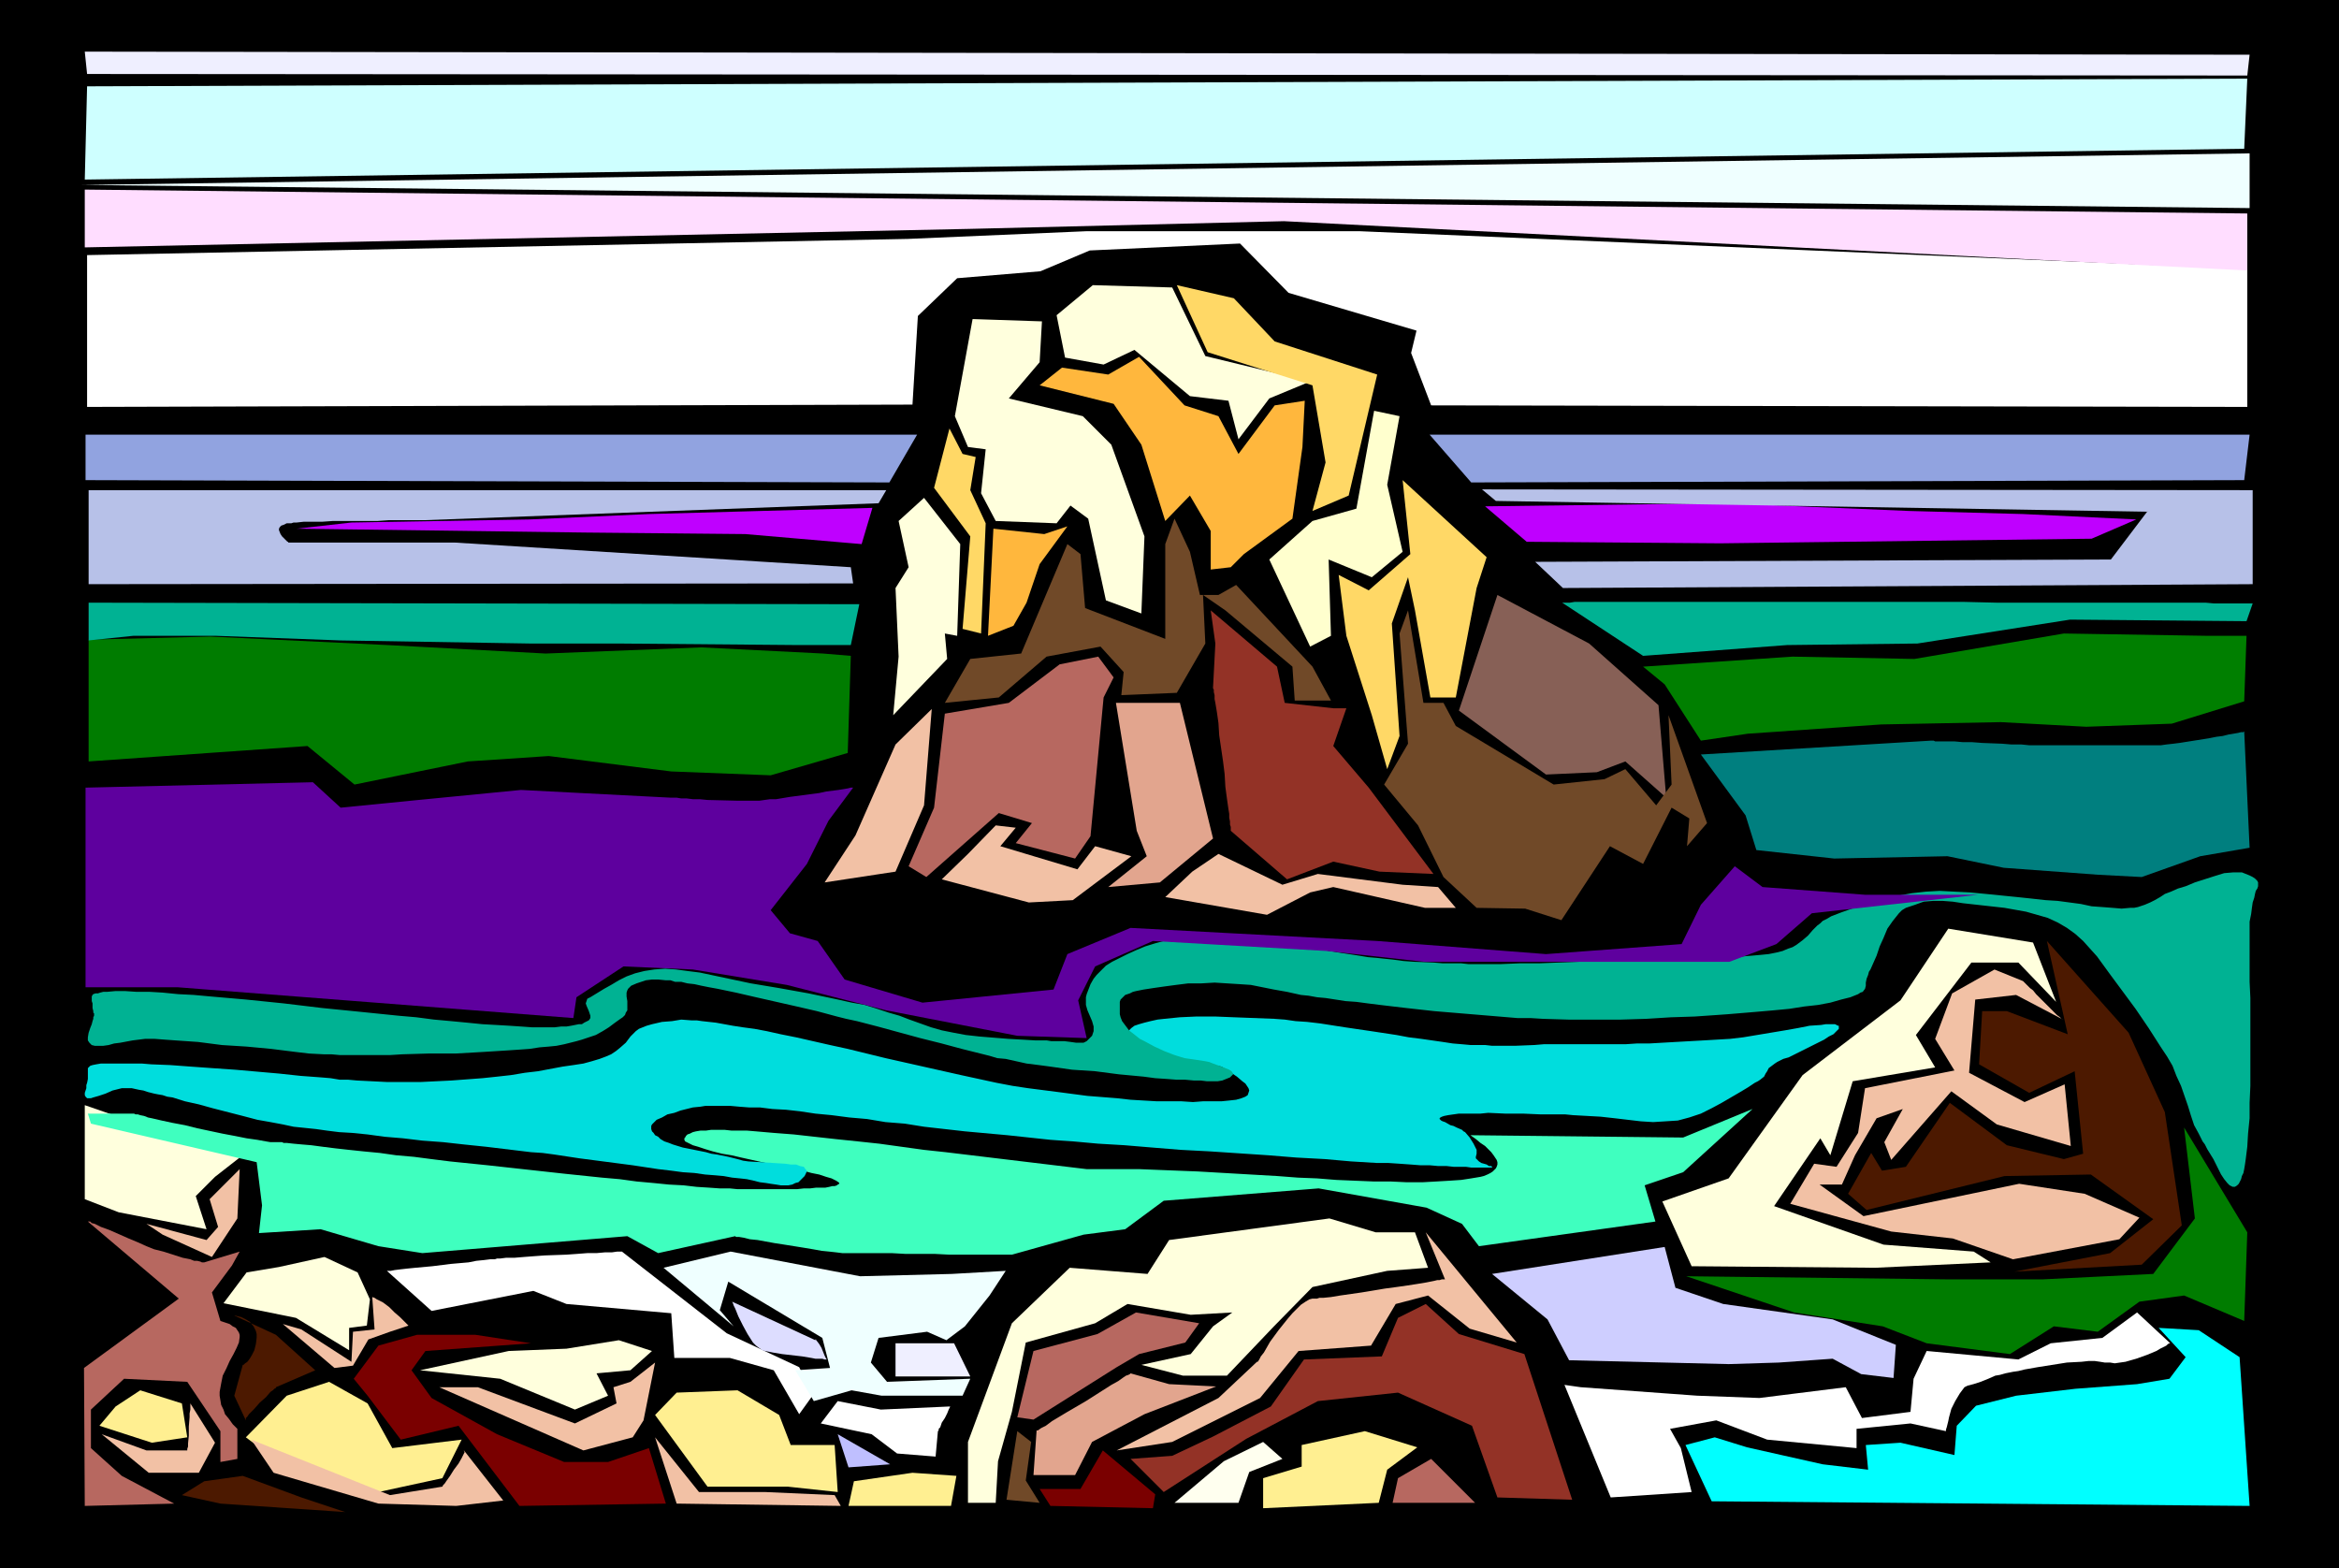
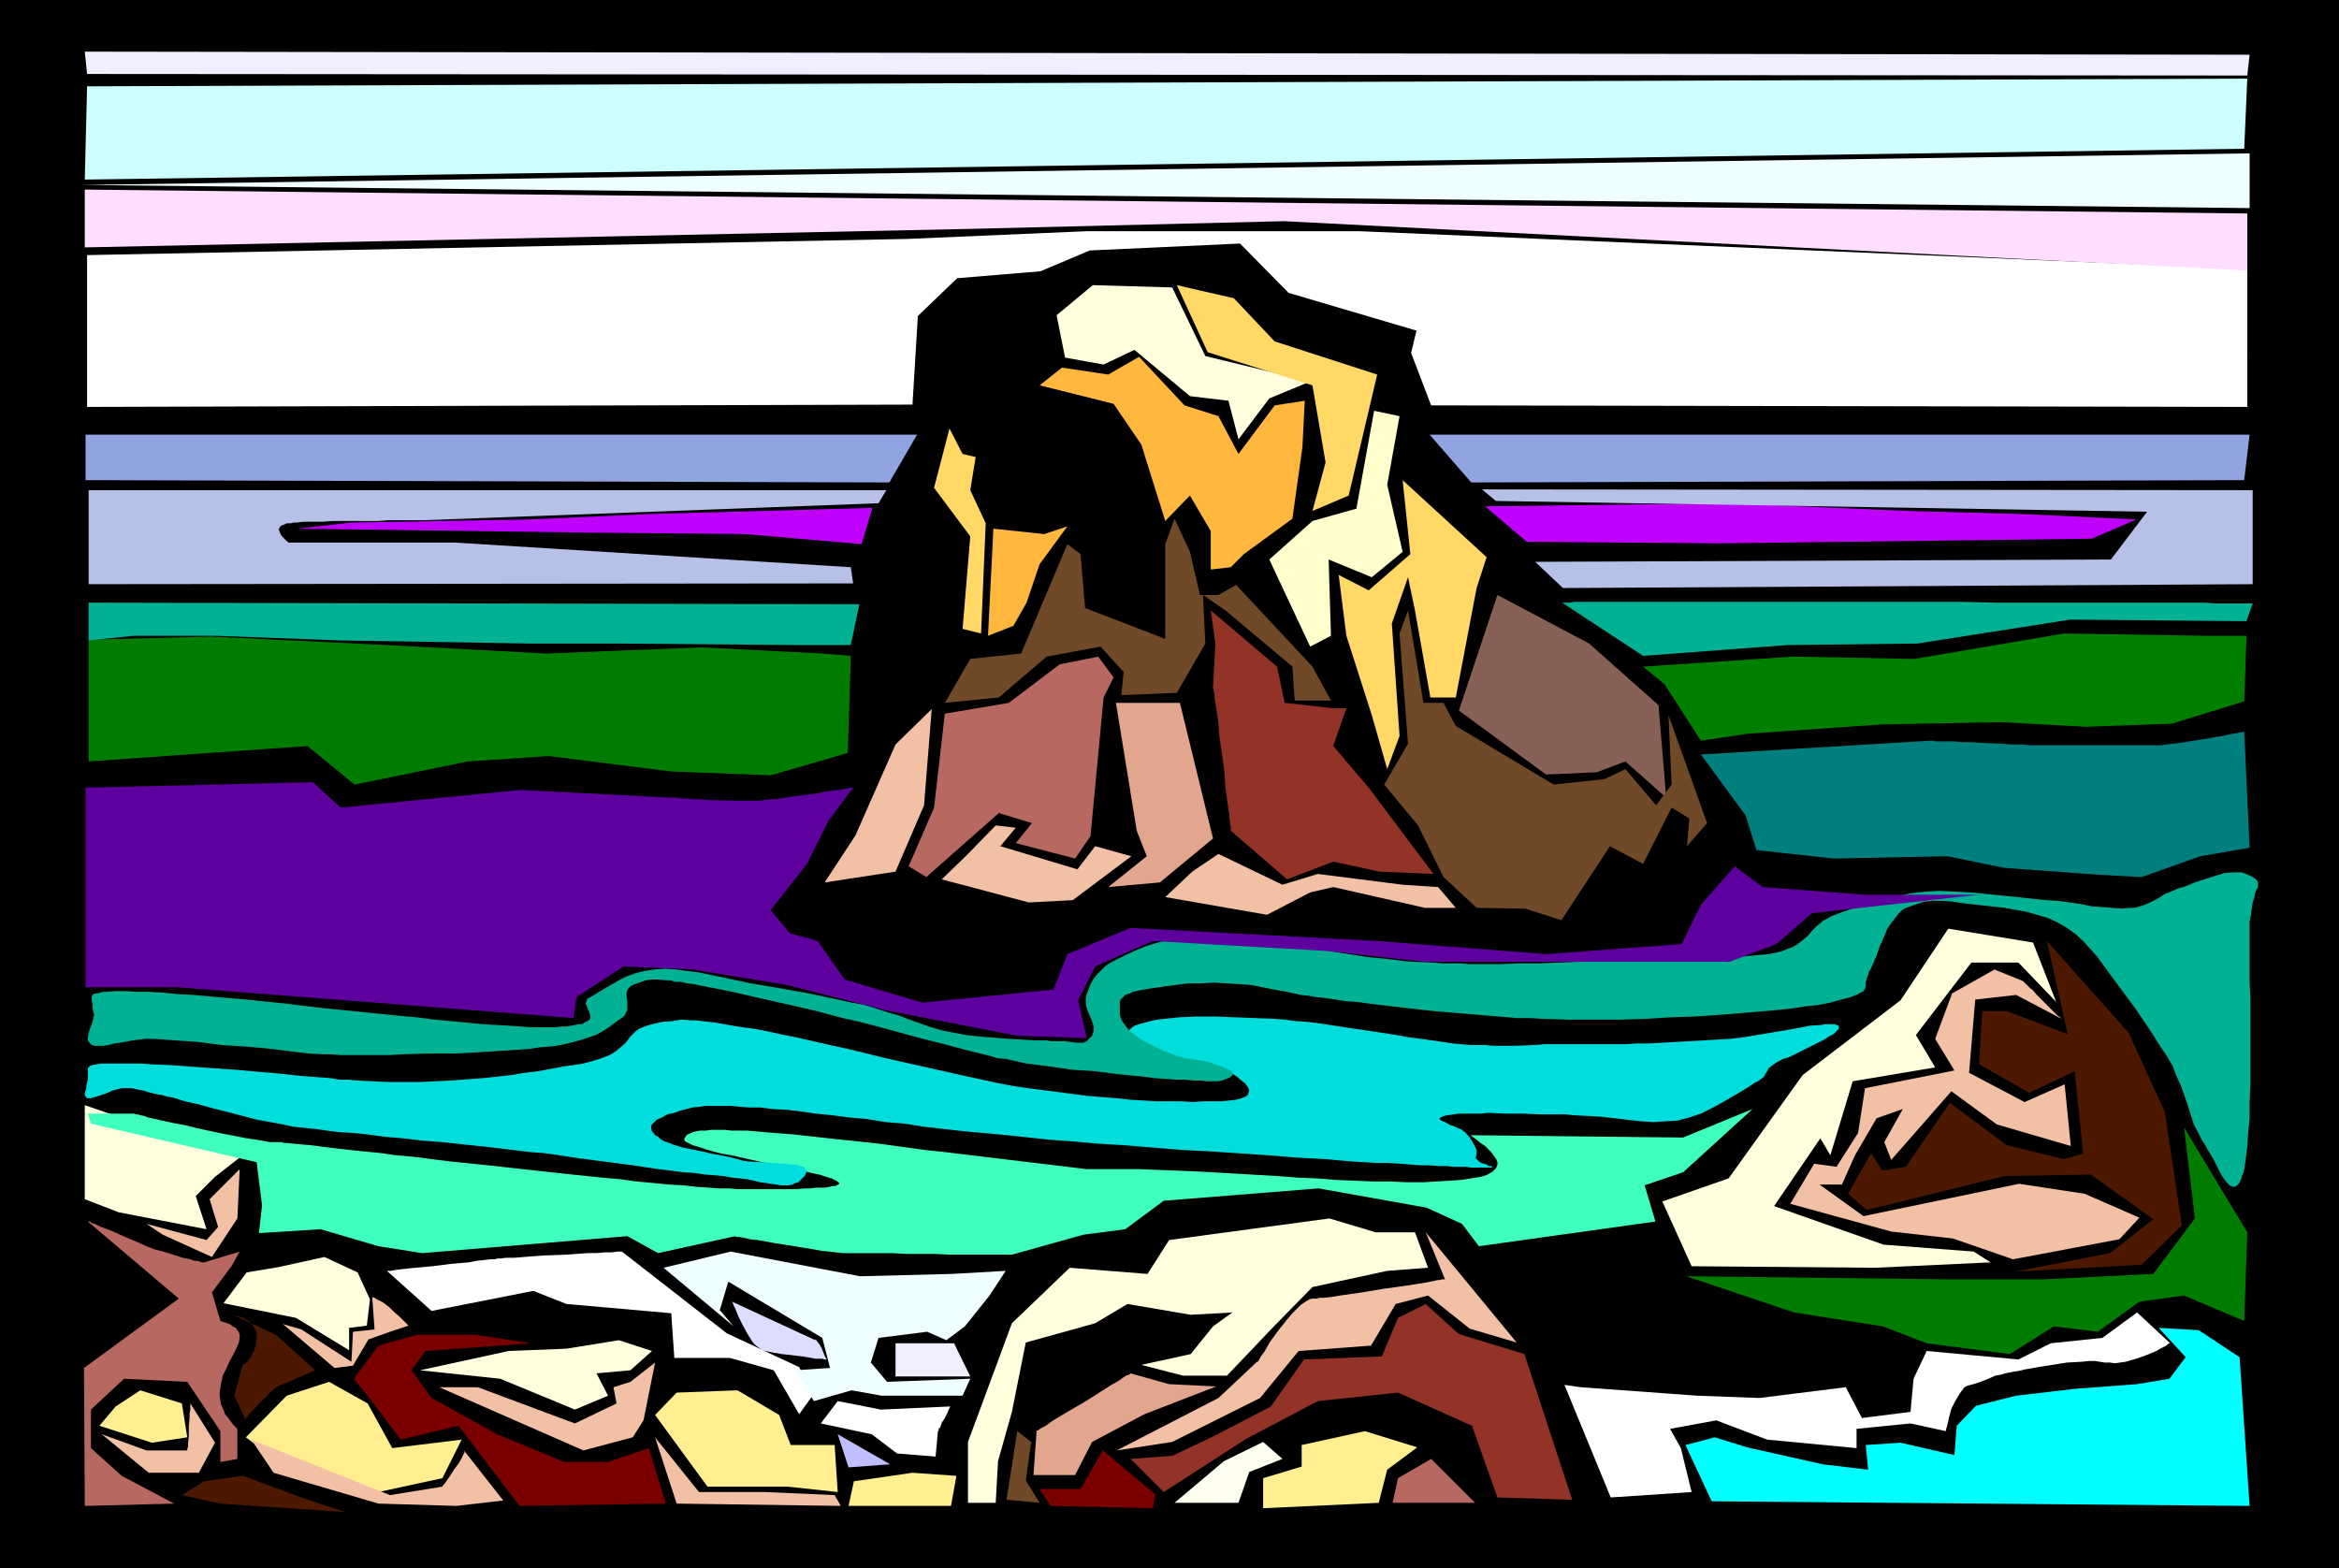
<svg xmlns="http://www.w3.org/2000/svg" fill-rule="evenodd" height="328.871" preserveAspectRatio="none" stroke-linecap="round" viewBox="0 0 3035 2035" width="490.455">
  <style>.brush0{fill:#fff}.brush1{fill:#000}.pen1{stroke:none}.brush2{fill:#ffd}.brush3{fill:#ffb73d}.brush4{fill:#ffd866}.brush7{fill:#704928}.brush8{fill:#f2c1a5}.brush9{fill:#b76860}.brush10{fill:#e2a58e}.brush11{fill:#933226}.brush12{fill:#ffef91}.brush14{fill:#7a0000}.brush15{fill:#4c1900}.brush16{fill:#efefff}.brush19{fill:#007c00}.brush22{fill:#efffff}.brush25{fill:#00b293}</style>
  <path class="pen1 brush1" d="M0 0h3035v2035H0V0z" />
  <path class="pen1 brush2" d="m1371 409 47-39 103 3 43 89 136 33-53 22-40 53-13-50-50-6-72-60-40 19-50-9-11-55z" />
  <path class="pen1 brush3" d="m1378 477 60 9 40-23 59 63 44 14 26 49 47-63 39-6-3 60-13 93-63 46-17 17-26 3v-50l-27-46-32 33-31-99-36-53-96-24 29-23z" />
-   <path class="pen1 brush2" d="m1352 417-90-3-23 126 17 40 23 3-6 57 19 36 79 3 18-23 23 17 23 106 46 17 4-100-43-119-37-37-96-23 40-47 3-53z" />
  <path class="pen1 brush3" d="m1289 686 66 7 30-10-36 49-17 50-17 30-33 13 7-139z" />
  <path class="pen1 brush4" d="m1232 556 17 33 17 4-7 43 20 43-6 143-24-6 10-120-47-63 20-77z" />
-   <path class="pen1 brush2" d="m1199 646-33 30 13 60-17 27 4 89-7 76 70-73-3-33 16 3 4-119-47-60z" />
  <path class="pen1 brush4" d="m1527 370 74 17 53 56 133 43-37 157-47 20 17-63-17-100-136-43-40-87z" />
  <path class="pen1" style="fill:#ffffce" d="m1783 533-23 127-57 16-56 50 53 113 27-14-3-99 56 23 40-33-20-87 16-89-33-7z" />
  <path class="pen1 brush4" d="m1820 623 109 100-13 40-27 142h-33l-20-113-9-43-21 60 10 146-16 43-20-70-33-103-10-79 39 20 54-47-10-96z" />
  <path class="pen1" style="fill:#876056" d="m1943 772 119 63 90 80 10 120-53-47-37 14-66 3-113-83 50-150z" />
  <path class="pen1 brush7" d="m1847 912-20-120-11 30 11 143-31 53 44 53 33 67 43 40 63 1 47 15 63-96 43 23 37-73 23 14-3 36 26-30-50-140 4 90-20 27-40-47-27 13-66 7-127-76-16-30h-26zm-439-123-6-70-17-13-60 142-66 7-33 57 70-7 62-53 70-13 30 33-3 30 72-3 37-64-3-63 29 20 87 73 3 44h47l-24-44-99-106-23 13h-24l-13-56-20-43-12 33v123l-104-40z" />
  <path class="pen1 brush8" d="m1162 966-52 118-40 61 92-14 37-86 10-125-47 46zm130 105-36 37-34 33 113 30 57-3 76-57-47-13-23 30-100-30 20-24-26-3zm255 60-35 33 132 23 56-29 30-7 119 27h40l-23-27-46-3-110-14-46 14-83-40-34 23z" />
  <path class="pen1 brush9" d="m1432 905 13-26-20-27-50 10-66 50-83 14-14 122-33 76 23 14 94-83 43 13-21 26 77 20 20-29 17-180z" />
  <path class="pen1 brush10" d="M1448 912h83l43 176-69 57-67 6 50-40-13-33-27-166z" />
  <path class="pen1 brush11" d="m1574 892 3-57-6-43 86 73 10 47 63 7h17l-17 49 46 54 84 112-70-3-60-13-60 23-73-63v-5l-1-3v-4l-1-5v-5l-1-6-2-14-2-15-1-17-2-16-5-34-1-16-2-14-2-12-1-5v-5l-1-4v-3l-1-2v-1z" />
  <path class="pen1 brush12" d="m1789 1950 11-43 39-29-68-21-82 18v28l-50 15v39l150-7z" />
  <path class="pen1" style="fill:#ffffef" d="m1664 1893-25-22-51 25-64 54h83l14-40 43-17z" />
  <path class="pen1 brush9" d="m1857 1893 57 57h-107l7-32 43-25z" />
  <path class="pen1 brush2" d="m1853 1645-17-46h-51l-60-18-208 28-28 44-101-8-75 72-57 154v79h36l3-54 18-64 18-90 90-25 42-25 82 14 54-3-25 18-29 36-64 14 54 14h57l61-64 50-51 97-21 53-4z" />
  <path class="pen1 brush10" d="m1467 1782 50 14 61 3-93 36-68 36-22 43h-54l4-57v-1h2l1-1 3-2 2-1 4-2 8-6 10-6 10-6 24-14 22-14 11-7 9-5 7-5 3-2 3-1 2-1 1-1z" />
-   <path class="pen1 brush9" d="m1341 1842 108-68 29-17 60-15 18-25-82-14-50 28-83 22-21 86 21 3z" />
  <path class="pen1 brush7" d="m1320 1857-14 89 43 4-18-29 7-50-18-14z" />
  <path class="pen1 brush14" d="m1431 1882 68 57-3 18-133-3-14-22h53l29-50z" />
  <path class="pen1 brush8" d="m1850 1599 118 143-61-18-54-43-42 11-32 54-94 7-50 61-114 57-72 11 132-68 50-47h1l2-3 2-4 4-5 4-7 4-7 11-15 12-15 6-7 6-6 5-5 6-4 5-3 4-1h6l3-1h5l10-1 12-2 14-2 14-2 30-5 15-2 14-2 13-2 12-2 10-2 4-1h3l3-1h4l-25-61z" />
  <path class="pen1 brush11" d="m1978 1757 62 189-97-3-33-93-96-43-104 11-93 49-107 69-43-43 54-4 53-25 75-39 43-61 101-4 21-50 36-18 43 39 85 26z" />
  <path class="pen1 brush2" d="m2528 1205-62 93-127 97-96 134-86 30 38 84 238 2 150-7-22-14-117-9-142-50 60-88 13 22 29-96 107-18-25-42 72-94h61l49 51-30-77-110-18z" />
  <path class="pen1 brush8" d="m2677 1323-61-32-53 6-8 95 72 38 52-23 8 80-96-28-59-43-78 89-9-23 24-43-34 12-28 48-17 38h-29l57 41 202-42 85 13 71 31-26 28-138 26-78-27-80-9-131-36 31-52 29 4 28-44 9-58 116-23-25-41 22-59 55-31 37 15 1 1 2 2 2 2 4 4 4 3 4 5 19 19 4 4 4 4 4 3 2 2 2 1z" />
  <path class="pen1 brush15" d="m2656 1221 106 119 47 103 22 147-52 51-165 9 124-24 56-44-81-58-112 2-179 44-24-21 30-53 14 23 31-5 57-83 74 55 74 18 25-7-11-107-59 28-65-37 4-69h32l79 30-27-121z" />
  <path class="pen1 brush2" d="M110 1434v122l44 17 114 22-14-43 25-25 32-25-97-32-104-36zm252 210 59-13 43 20 16 35-4 34-23 3v29l-69-42-94-19 30-40 42-7zm298 109 75-3 68-11 43 14-28 25-44 4 15 29-43 18-97-40-104-11 115-25z" />
  <path class="pen1 brush12" d="m878 1807 79-3 54 32 15 39h57l4 61-65-7H918l-68-93 28-29zm230 115 76-11 57 4-7 39h-133l7-32zm-736-111 55-18 50 28 32 58 90-11-25 50-83 18-129-39-43-32 53-54zm-222 14 32-21 54 17 7 44-46 7-68-22 21-25z" />
  <path class="pen1 brush8" d="m311 1517-3 64-33 50-64-29-21-14 78 21 15-17-11-36 39-39zm172 166 3 1 3 2 8 4 8 6 7 7 7 6 6 6 2 2 2 2 1 1-24 8-28 10-20 34-24 3-67-57 24 7 65 42 2-39 28-3-3-42zm87 117h50l126 47 54-26-4-21 22-7 32-25-15 75-14 22-64 17-187-82zm280 65 28 86 213 3-8-14-90-4h-86l-57-71zm-603-44 32 51-21 39h-65l-61-50 58 21h53v1-3l1-3v-4l1-10v-12l1-12v-5l1-5v-8zm355 61 51 65-61 7-101-3-136-40-29-43 180 72 68-11 1-2 2-2 2-3 5-7 5-8 6-8 4-7 2-4 1-2 1-2-1-1v-1z" />
  <path class="pen1 brush9" d="M114 1585h3l2 2 4 1 4 2 4 2 11 4 25 11 12 5 11 5 10 4 12 3 25 8 10 2 5 2h4l4 1 2 1h3l46-14-10 18-26 35 11 37 6 2 6 2 4 3 4 2 2 3 2 3 1 3v3l-1 7-3 7-4 8-5 9-4 9-5 10-2 10-2 11v5l1 6 1 6 3 6 2 6 5 6 5 7 6 6v39l-22 4v-40l-43-64-82-4-43 40v50l40 36 68 36-116 3-1-179 123-90-118-100z" />
  <path class="pen1 brush14" d="m459 1789 32-43 50-14h76l72 11-137 10-18 25 26 36 85 47 87 36h57l53-18 22 72-190 3-79-104-75 18-43-57-18-22z" />
  <path class="pen1 brush15" d="m265 1922 50-7 76 28 57 19-162-11-50-11 29-18z" />
  <path class="pen1 brush1" d="m110 1599 97 90-100 64 3-154z" />
  <path class="pen1 brush15" d="m319 1843-15-32 11-40h1l2-2 3-2 3-4 3-5 3-6 2-8 1-8v-5l-1-4-2-4-1-2-5-6-5-3-6-3-4-1-4-1h-1l54 25 51 46-51 22v1l-2 1-2 2-3 2-6 7-8 7-7 8-7 7-2 3-2 2v3z" />
  <path class="pen1 brush0" d="m692 1675-132 26-58-52h5l5-1 8-1 9-1 10-1 11-1 11-1 24-3 23-2 10-2 10-1 8-1h6l3-1h4l8-1h11l12-1 13-1 14-1 28-1 14-1 13-1h12l11-1h9l7-1h6l136 106 94 44 18 36-18 25-33-57-57-16h-72l-4-58-136-12-43-17zm540 150-89 4-56-11-22 29 66 14 33 25 50 4 3-33 1-1v-2l2-2 2-6 4-6 3-6 2-5 1-2 1-2h-1z" />
  <path class="pen1 brush16" d="M1259 1786h-97v-43h76l21 43z" />
  <path class="pen1" style="fill:#ddf" d="m1058 1739-108-50 1 2 1 3 2 4 2 5 2 5 6 12 6 11 7 11 4 4 4 3 4 3 4 1 5 1 5 1 12 2 26 3 12 2 5 1h9l3 1h3l-1-1-2-4-4-10-3-5-3-4-1-1v-1h-1v1z" />
  <path class="pen1 brush0" d="m2090 1943 105-7-14-57-14-25 60-11 66 25 116 11v-25l70-7 46 10v-2l1-3 1-4 1-4 1-5 3-11 5-10 6-10 3-4 3-4 4-2 4-1 7-2 6-2 10-4 9-4 6-1 7-2 5-1 5-1 7-1 8-2 17-3 19-3 19-3 19-1 9-1h8l7 1 6 1h7l6 1 7-1 7-1 14-4 14-5 12-5 5-3 4-2 4-2 2-2 2-1h1l-43-40-45 33-67 7-42 21-119-11-17 36-4 43-63 8-21-40-112 14-81-3-151-11-21-3 60 146z" />
  <path class="pen1" style="fill:#0ff" d="m2919 1954-13-193-53-35-52-3 35 38-21 28-42 7-80 6-77 9-52 13-25 26-3 38-70-16-45 3 3 32-59-7-98-22-42-13-38 10 34 73 698 6z" />
  <path class="pen1 brush19" d="m2834 1463 14 118-54 72-143 7h-126l-337-4 140 47 115 18 57 22 108 14 57-36 57 7 54-39 58-8 78 33 4-115-82-136z" />
-   <path class="pen1" style="fill:#ceceff" d="m2160 1618-224 35 72 59 28 53 207 5 65-2 70-5 37 20 42 5 3-43-82-33-142-20-62-21-14-53z" />
  <path class="pen1" style="fill:#bfbfff" d="m1087 1861 14 43 54-4-68-39z" />
  <path class="pen1 brush22" d="M1249 1811h-105l-39-7-49 14-24-40 45-3-10-39-122-73-11 37 18 21-91-76 87-21 168 32 119-3 70-4-21 32-32 40-24 18-25-11-63 8-10 32 21 25 108-4-10 22z" />
  <path class="pen1" style="fill:#3fffbf" d="m2274 1439-90 37-276-3 7 5 6 5 6 4 4 4 4 4 3 4 2 3 2 3 1 3v3l-1 3-1 2-2 2-2 2-3 2-4 2-5 2-4 1-12 2-13 2-15 1-17 1-18 1h-21l-21-1h-22l-24-1-24-1-25-2-25-1-26-2-52-3-52-3-51-2-25-1h-68l-183-22-28-3-29-4-29-4-28-3-29-3-27-3-27-3-26-2-23-2-12-1h-20l-9-1h-17l-7 1h-7l-6 1-4 1-4 2-3 1-2 2-1 2-1 1v2l1 2 4 2 6 3 7 2 9 3 10 3 12 3 12 2 13 3 27 6 28 6 13 3 12 2 11 3 10 2 9 3 7 2 6 3 3 2 1 1v1l-2 1-1 1-3 1h-3l-4 1-5 1h-12l-8 1h-8l-9 1h-77l-10-1h-13l-14-1-16-1-17-2-19-1-20-2-22-2-22-3-23-2-48-5-100-11-49-5-24-3-23-3-23-2-21-3-21-2-19-2-18-2-16-2-15-2-12-1-11-1-9-1h-4l-2-1h-15l-6-1-11-2-14-2-15-3-16-3-33-7-16-4-16-3-14-3-13-3-5-1-5-2-5-1-3-1h-3l-2-1h-60l4 13 215 50 7 56-4 36 80-5 75 22 57 9 266-22 40 22 100-22 1 1h4l6 1 8 2 10 1 11 2 11 2 13 2 25 4 12 2 11 2 10 1 9 1 8 1h64l18 1h38l19 1h81l93-26 54-7 50-37 201-16 140 25 46 21 22 29 229-32-14-47 50-17 90-82z" />
  <path class="pen1" style="fill:#0dd" d="m114 1386 1-1 2-2 3-1 5-1 6-1h53l12 1 25 1 27 2 28 2 29 2 57 5 28 3 27 2 12 1 12 2h11l11 1 20 1 20 1h42l41-2 40-3 19-2 18-2 18-3 17-2 16-3 16-3 14-2 13-2 11-3 10-3 8-3 7-3 6-4 5-4 8-7 6-8 7-7 4-3 5-2 5-2 7-2 13-3 13-1 12-2 13 1h7l7 1 9 1 9 1 11 2 11 2 13 2 15 2 16 3 18 4 20 4 22 5 22 5 23 5 49 12 49 11 49 11 23 5 23 5 21 4 20 3 39 5 38 5 38 3 18 2 17 1 17 1h32l15 1 13-1h24l10-1 9-1 7-2 5-2 3-2 1-3 1-3-1-3-2-3-2-3-4-3-7-6-9-6-8-5-3-2-5-1-9-2-11-1h-12l-12-1-11-1-10-2-5-1-4-1-4-3-4-2-10-5-9-6-8-6-3-3-2-3-2-4v-2l1-3 3-3 4-3 6-2 7-2 8-2 9-2 9-1 10-1 10-1 22-1h23l25 1 26 1 26 1 14 1 14 2 15 1 17 2 32 5 34 5 33 5 16 3 16 2 14 2 14 2 13 2 12 1 11 1h19l9 1h30l25-1 12-1h106l15-1h16l35-2 36-2 17-1 17-1 17-2 18-3 18-3 18-3 17-3 15-3 15-1 6-1h12l2 1 2 1h1v4l-3 3-4 4-6 3-6 4-16 8-16 8-8 4-6 3-7 2-4 2-4 2-3 2-4 3-4 3-2 4-2 3-2 4-5 4-3 2-4 2-9 6-5 3-5 3-12 7-12 7-13 7-14 7-15 5-15 4-16 1-16 1-16-1-17-2-17-2-18-2-18-1-18-1-10-1h-32l-23-1h-23l-22-1-10 1h-28l-7 1-7 1-5 1-3 1-2 1-1 1v1l2 2 2 1 3 1 7 4 4 1 4 2 7 3 2 2 2 1 6 7 5 8 2 4 2 4v5l-1 4v2l2 2 2 2 3 2 7 2 3 2h3l1 1v1h-27l-7-1h-16l-9-1h-11l-11-1h-12l-13-1-14-1-15-1h-15l-33-2-34-3-37-2-37-3-75-5-38-2-37-3-36-3-34-2-33-3-15-1-14-1-56-6-55-5-53-6-25-4-25-2-24-4-23-2-23-3-21-2-20-3-18-2-18-1-16-2h-14l-13-1-11-1h-33l-6 1-10 1-8 2-8 2-8 3-9 2-7 4-7 3-4 4-2 2-1 2v4l1 3 2 2 2 3 4 2 3 3 5 3 6 2 5 2 13 4 15 3 15 3 7 2 7 1 15 3 12 3 7 2 7 1 16 1 16 1 16 1 7 1h7l5 2 5 1 2 3 2 2-1 3-2 4-4 4-4 4-4 1-4 2-5 1h-10l-6-1-7-1-6-1-8-1-8-2-9-2-9-1-10-1-11-2-11-1-13-1-14-2-15-1-15-2-17-2-33-5-69-9-33-5-15-2-15-1-58-7-29-3-27-3-27-2-25-3-24-2-22-3-10-1-10-1-17-1-16-2-14-2-29-3-14-3-16-3-17-3-19-5-39-10-18-5-18-4-16-5-7-1-6-2-6-1-5-1-4-1-4-1-6-2-6-1-9-2h-13l-4 1-8 2-9 4-9 3-7 2-3 1h-5l-2-2-1-2v-3l2-6v-4l1-3 1-5v-14z" />
  <path class="pen1 brush25" d="m115 1340-1 6v4l2 3 3 3 4 1h11l7-1 7-2 8-1 16-3 16-2h13l13 1 14 1 29 2 31 4 32 2 32 3 32 4 17 2 19 1h10l11 1h65l16-1 34-1h35l35-2 16-1 16-1 15-1 14-1 13-2 12-1 10-1 10-2 8-2 8-2 7-2 6-2 12-4 9-5 8-5 8-6 7-5 3-2 3-3 1-3 2-3v-12l-1-6v-5l1-3 1-2 2-2 2-2 7-3 6-2 6-2 8-1h8l10 1h6l6 2h8l8 2 9 1 9 2 10 2 11 2 24 5 26 6 53 12 26 6 26 7 12 3 14 3 27 7 55 15 28 7 26 7 24 6 12 3 10 3 11 1 9 2 18 4 16 2 15 2 28 4 15 1 15 1 31 4 32 3 15 2 15 1 13 1h11l11 1h9l8 1h14l6-1 5-2 5-2 2-2 1-1 1-1v-1l-2-3-3-2-5-2-5-2-11-4-5-2-5-1-13-2-14-2-13-4-13-5-13-6-13-7-6-3-5-4-9-7-6-8-3-4-2-5-1-4v-16l1-3 3-3 3-3 6-2 4-2 4-1 10-2 13-2 14-2 15-2 16-2h17l17-1 16 1 16 1 15 1 15 3 15 3 17 3 18 4 10 1 11 2 11 1 13 2 13 2 14 1 15 2 16 2 34 4 36 4 72 6 36 3h17l16 1 33 1h68l33-1 32-2 31-1 29-2 14-1 12-1 24-2 23-2 21-2 19-3 18-2 16-3 14-4 12-3 5-2 5-2 3-2 3-1 3-4 1-4v-4l1-5 2-5 1-4 2-3 4-9 4-9 2-6 2-6 5-11 5-12 7-10 4-5 4-5 4-4 5-3 6-2 6-2 11-4 12-1h13l13 1 13 2 27 3 27 3 28 5 14 4 14 4 13 6 12 7 11 8 10 9 9 10 9 10 16 22 17 23 17 23 17 25 16 25 8 12 7 12 5 13 6 13 9 26 4 13 4 12 6 11 5 10 3 4 3 6 8 13 7 14 3 6 4 6 4 5 3 3 4 2h3l3-2 2-2 1-2 2-4 1-4 2-4 1-5 1-6 1-7 1-8 1-8 1-17 2-20v-20l1-22v-114l-1-21v-78l2-10 1-8 1-7 2-6 1-5 1-4 2-3 1-3v-5l-1-2-1-1-2-2-3-2-4-2-5-2-5-2h-11l-12 1-13 4-25 8-12 5-10 3-9 4-8 3-6 4-7 4-6 3-7 3-9 3-5 1h-5l-11 1-12-1-13-1-14-1-14-3-15-2-15-2-16-1-18-2-19-2-40-4-21-2-20-1-19-1-18 1-18 2-17 3-16 3-16 5-15 4-14 5-14 5-13 5-5 3-6 3-3 3-4 3-6 6-6 7-7 6-4 3-4 3-5 3-6 2-7 3-8 2-10 2-10 1-11 1-12 1-26 2-27 1-28 1h-28l-27 1h-26l-51 2-52 2h-25l-24 1h-43l-9-1h-24l-12-1-25-1-14-1-7-1-8-1-10-1-9-1-12-1-12-2-13-2-13-2-30-5-30-4-30-5-29-4-14-2-13-1h-13l-11-1h-10l-9 1-10 1-8 1-16 3-15 4-13 4-12 5-11 5-10 5-10 5-8 5-6 6-6 6-4 5-4 7-5 13-1 4v10l2 7 6 14 2 7v6l-1 3-1 3-4 4-3 3-4 2h-10l-7-1-8-1h-17l-6-1h-15l-17-1-18-1-37-3-18-2-16-3-15-3-14-4-28-10-13-5-14-4-15-5-16-5-17-3-18-4-38-8-39-7-18-3-18-3-33-7-33-7-16-2-15-2-14-1-14 1-13 2-12 3-11 4-10 5-10 6-9 5-18 11-4 2-1 3-1 3 1 3 3 7 1 3 1 3v3l-2 3-4 2-2 1-3 2h-4l-5 1-5 1-6 1h-7l-8 1h-30l-14-1-15-1-17-1-18-1-20-2-21-2-22-2-23-3-23-2-49-5-50-5-50-6-49-5-23-2-23-2-22-2-20-1-20-2-17-1h-17l-15-1h-12l-11 1h-5l-4 1-3 1h-3l-3 1-1 1-1 2v6l1 3v6l1 4v2l1 1v3l-1 2v2l-1 3-1 4-2 5-2 6z" />
  <path class="pen1" style="fill:#5e009e" d="m111 1022 295-7 36 33 101-10 133-13 194 10h8l6 1h7l8 1h9l10 1 40 1h27l7-1 7-1h8l18-3 38-5 9-2 8-1 8-1 6-1 6-1 4-1h3l-32 43-28 56-47 60 25 30 36 10 35 50 101 30 170-17 18-46 82-34 320 17 219 17 176-13 25-51 44-50 36 27 133 10h147l-216 24-46 40-61 23h-396l-126-14-226-13-75 33-22 44 11 49-90-3-170-33-129-33-122-20-90-4-61 40-4 27-514-40H111v-259z" />
  <path class="pen1" style="fill:#007f7f" d="m2207 979 299-18h3l2 1h25l11 1h12l13 1 26 1 12 1h13l10 1h171l7-1 9-1 8-1 38-6 10-2 8-1 8-2 6-1 6-1 4-1h3l1-1 7 151-64 11-76 27-57-3-122-9-73-15-147 3-101-11-14-45-58-79z" />
  <path class="pen1" style="fill:#007f00" d="m2912 910-94 29-111 4-111-6-155 3-173 12-61 9-47-73-28-23 194-13 158 3 194-33 187 3h50l-3 85z" />
  <path class="pen1 brush19" d="m1100 977 4-126-36-3-158-8-202 8-205-11-230-11-158 4v158l284-20 61 50 147-30 105-7 159 20 129 5 100-29z" />
  <path class="pen1 brush25" d="m115 782 1000 2-11 53h-68l-234-2H687l-245-4-162-6H173l-58 6v-49zm1912 0h-1 11l6-1h506l42 1h271l11 1h50l-8 23-229-2-198 31-169 2-187 14-105-69z" />
  <path class="pen1" d="m1132 659-290 8-155 7-231 4-71 8 374 5 208 2 151 13 14-47zm795-2 313-4 237 10 148 4 147 7-58 25-482 6-251-2-54-46z" style="fill:#bf00ff" />
  <path class="pen1" d="m115 758 992-1-3-21-514-32H374v-1h-1l-3-3-4-4-2-3-2-5v-2l1-2 2-2 3-1 4-2h6l3-1h4l9-1h24l14-1h58l14-1h46l590-22 10-17H115v122zm1826-108-18-15 1000 1v122l-895 5-36-34 747-3 47-62-845-14z" style="fill:#b7c1e8" />
  <path class="pen1" d="m2912 623-1003 3-54-62h1064l-7 59zm-1722-59H111v59l1043 3 36-62z" style="fill:#91a3e0" />
  <path class="pen1 brush0" d="M113 331v197l1071-3 7-115 51-49 108-9 64-27 195-9 63 64 166 49-7 29 26 68 1059 2V349l-1152-49h-354l-232 10-1065 21z" />
  <path class="pen1" style="fill:#fdf" d="M110 321v-75l2806 31v74l-1250-64-408 10-1148 24z" />
  <path class="pen1" style="fill:#ceffff" d="m110 233 2802-40 4-91-2803 10-3 121z" />
  <path class="pen1 brush16" d="m113 96-3-29 2809 4-3 27-2803-2z" />
  <path class="pen1 brush22" d="M2919 199 106 240l2813 30v-71z" />
</svg>